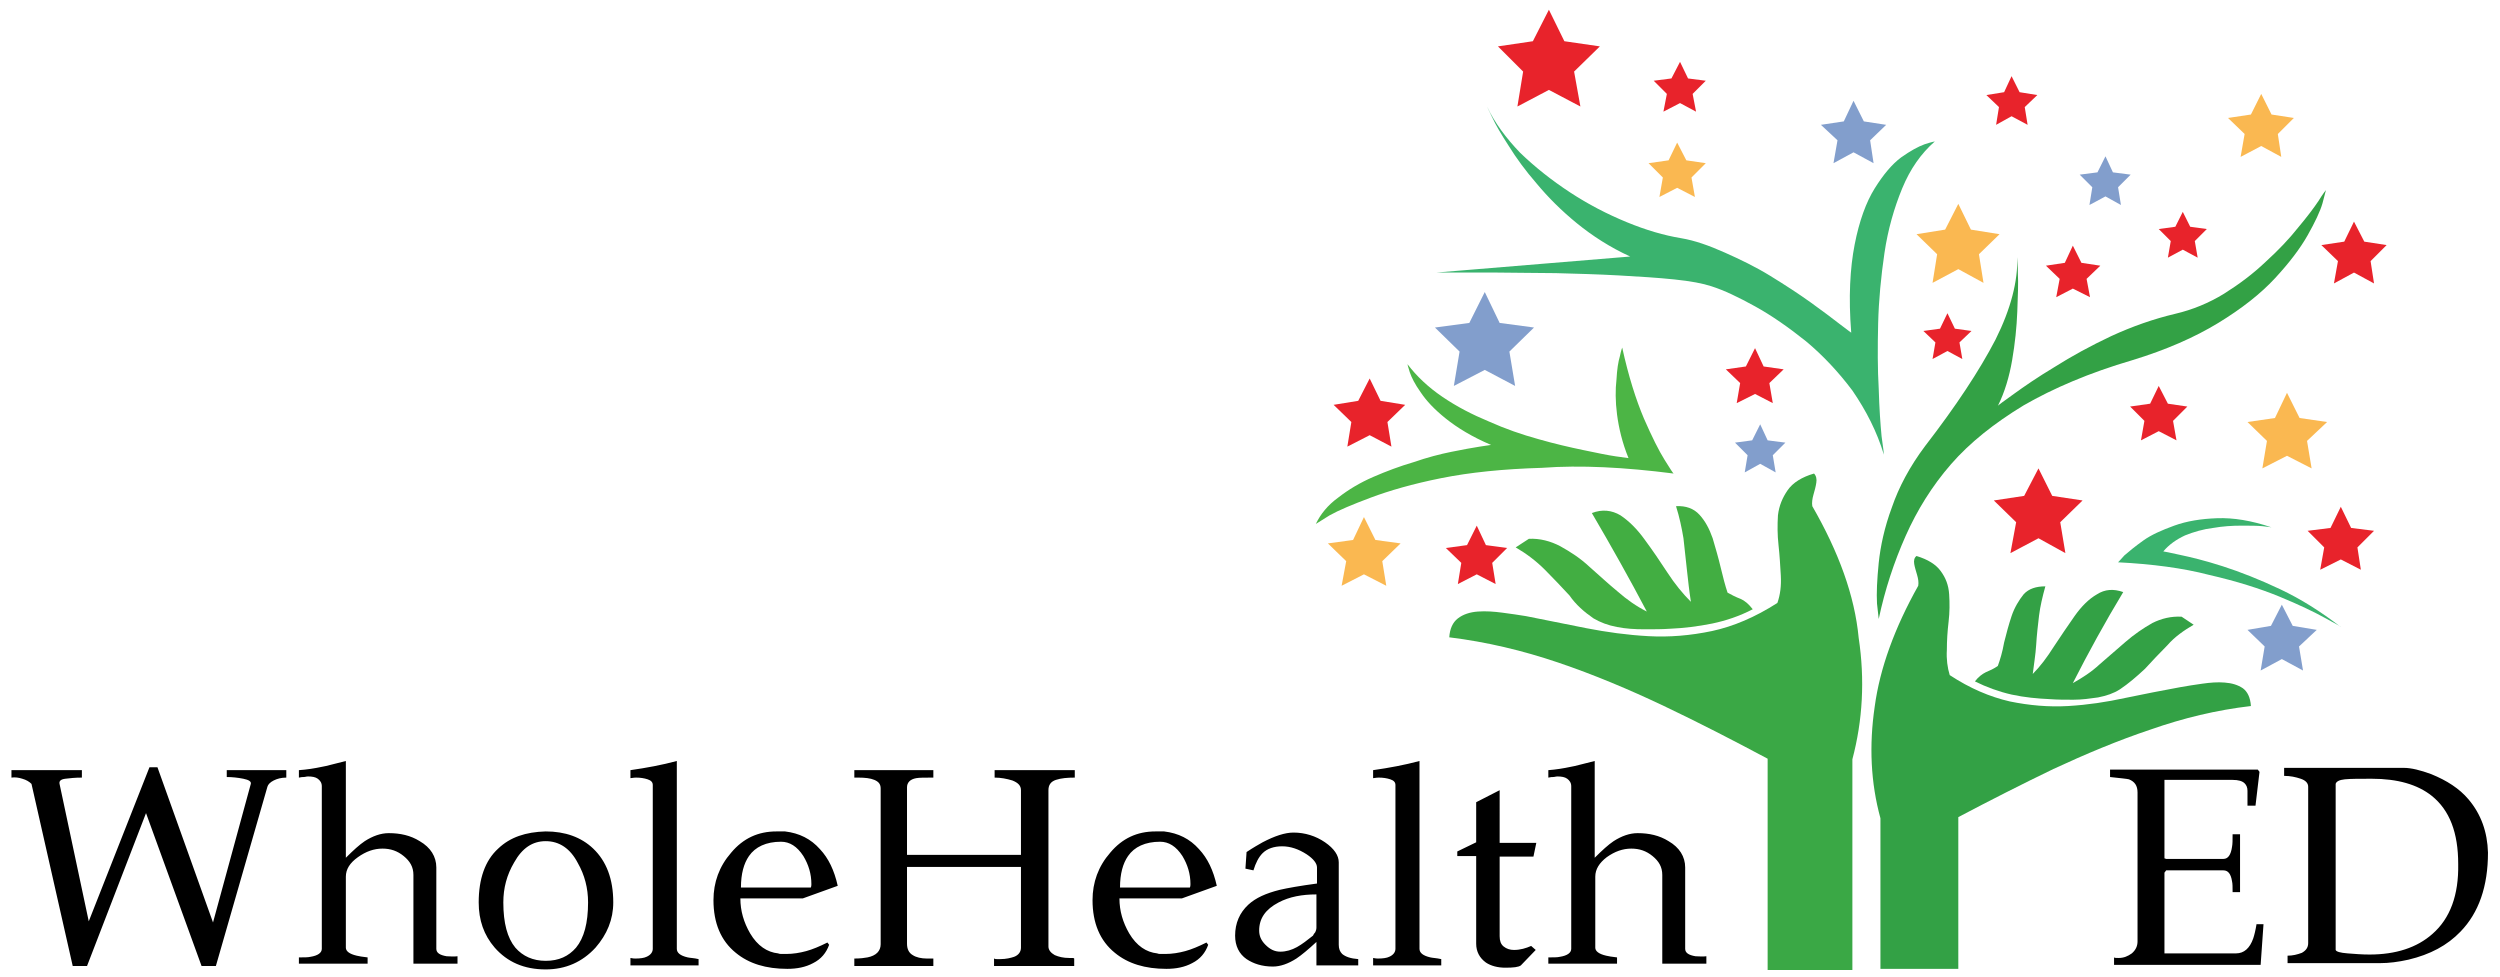
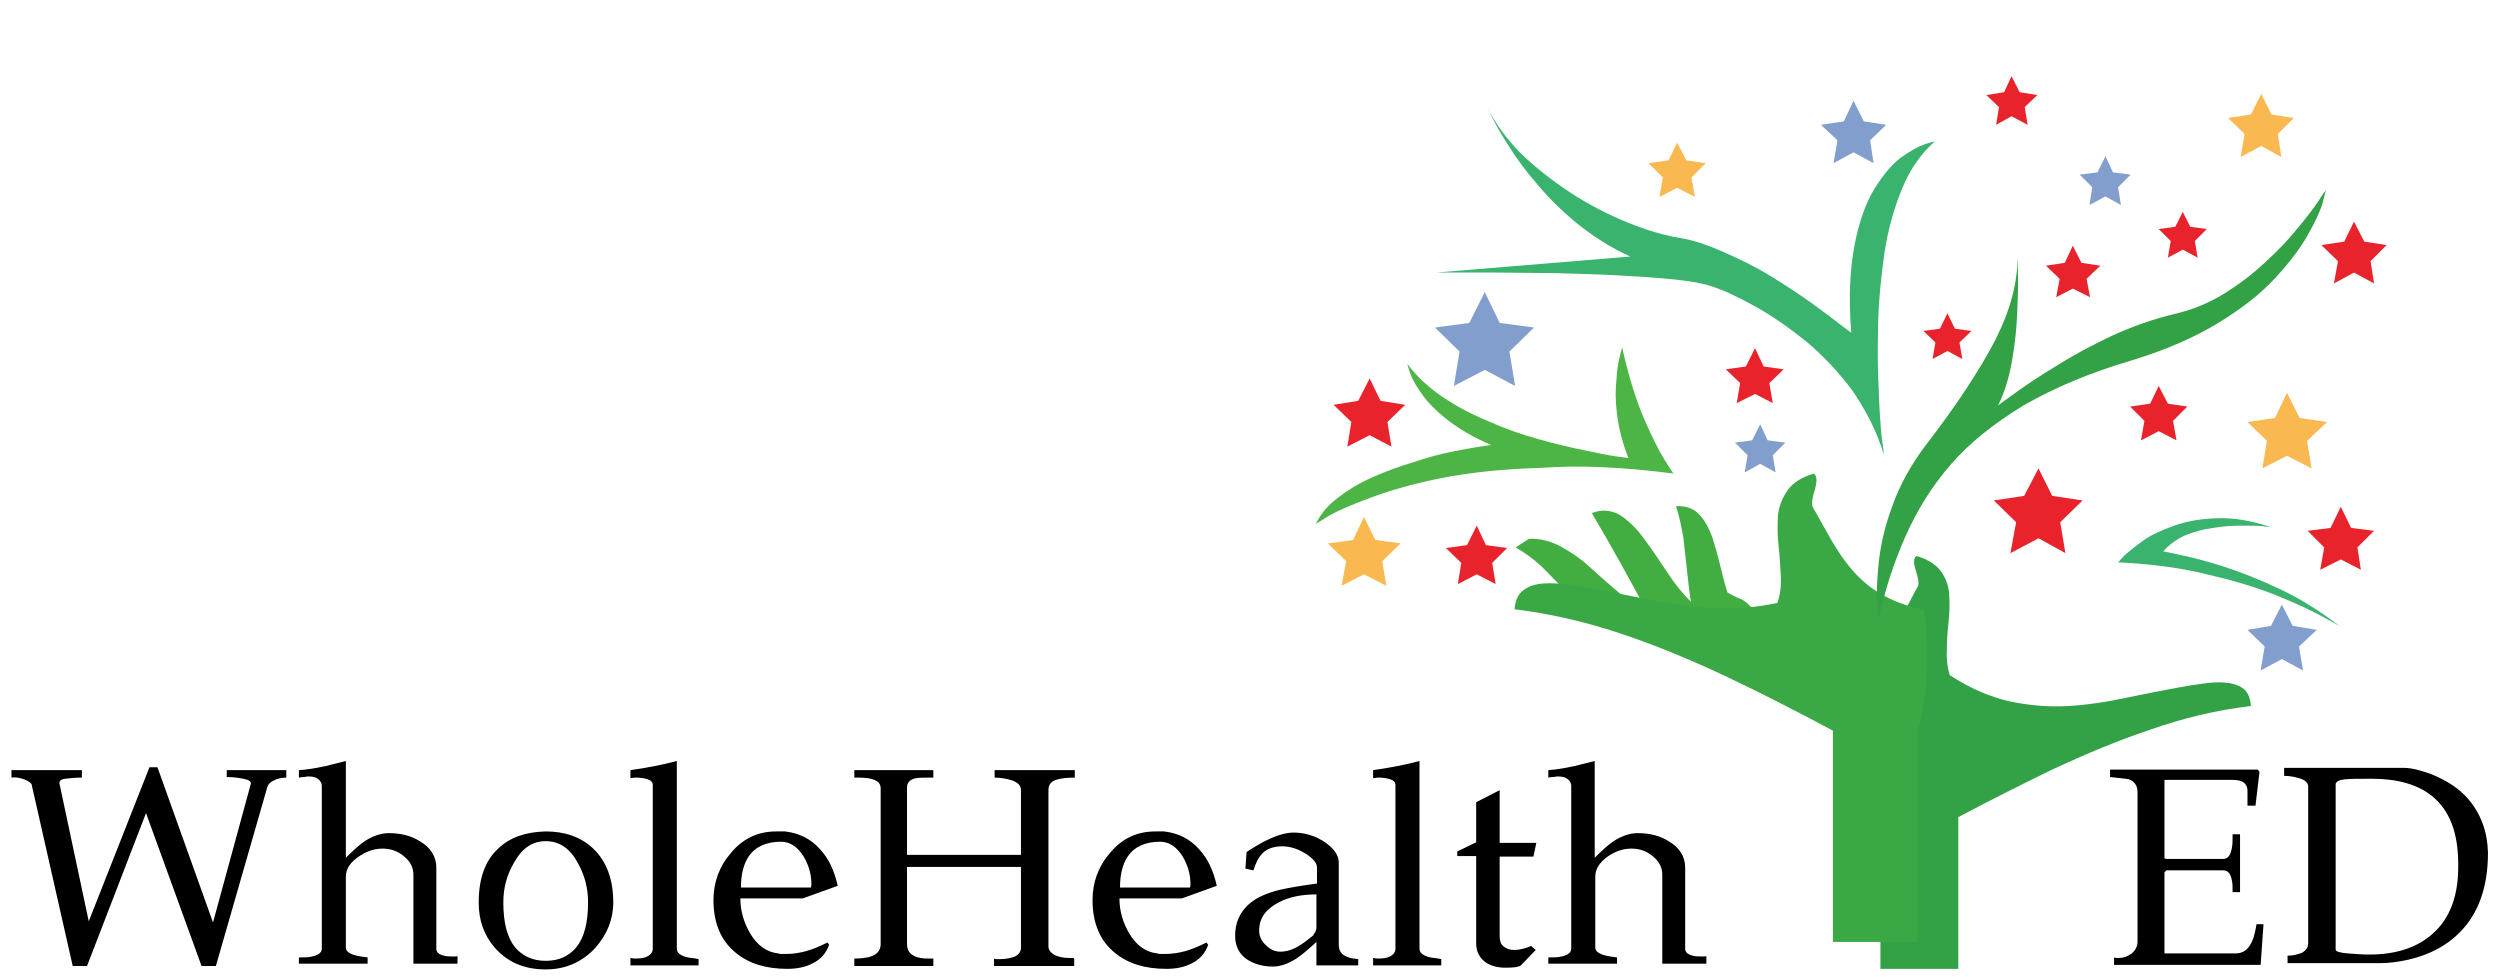
<svg xmlns="http://www.w3.org/2000/svg" version="1.1" id="Layer_1" x="0px" y="0px" viewBox="0 0 436.6 170.7" style="enable-background:new 0 0 436.6 170.7;" xml:space="preserve">
  <style type="text/css">
	.st0{fill-rule:evenodd;clip-rule:evenodd;fill:#33A145;}
	.st1{fill-rule:evenodd;clip-rule:evenodd;fill:#42AE42;}
	.st2{fill-rule:evenodd;clip-rule:evenodd;fill:#3AA845;}
	.st3{fill-rule:evenodd;clip-rule:evenodd;fill:#3AB36E;}
	.st4{fill-rule:evenodd;clip-rule:evenodd;fill:#4CB545;}
	.st5{fill-rule:evenodd;clip-rule:evenodd;fill:#E8232B;}
	.st6{fill-rule:evenodd;clip-rule:evenodd;fill:#829ECC;}
	.st7{fill-rule:evenodd;clip-rule:evenodd;fill:#FAB851;}
</style>
  <g>
-     <path class="st0" d="M370.2,120.4c-1.1,0.7-2.3,1.1-3.8,1.4c-1.4,0.2-2.8,0.4-4.3,0.4c-1.5,0-2.8,0-4.1-0.1   c-2.2-0.1-4.4-0.3-6.7-0.8c-2.2-0.5-4.4-1.3-6.4-2.3c0.6-0.8,1.3-1.3,1.9-1.6c0.7-0.3,1.4-0.6,2.1-1.1c0.4-1.1,0.8-2.4,1.1-4.1   c0.4-1.6,0.8-3.1,1.3-4.6c0.5-1.5,1.3-2.8,2.1-3.8c0.9-1,2.2-1.4,3.8-1.4c-0.5,1.8-0.9,3.5-1.1,5.1c-0.2,1.7-0.4,3.4-0.5,5.1   c-0.1,1.7-0.4,3.4-0.6,5.1c1.3-1.3,2.5-2.9,3.7-4.8c1.2-1.8,2.4-3.6,3.6-5.3c1.2-1.7,2.5-3,3.9-3.8c1.4-0.9,2.9-1,4.6-0.4   c-3.2,5.3-6.1,10.6-8.8,15.9c1.6-0.9,3.2-1.9,4.7-3.3c1.5-1.3,3-2.6,4.5-3.9c1.5-1.3,3.1-2.4,4.7-3.3c1.6-0.8,3.3-1.2,5.1-1.1   c0.7,0.5,1.4,0.9,2.1,1.4c-1.7,1-3.3,2.1-4.6,3.6c-1.4,1.4-2.7,2.8-3.9,4.1C373.1,118.2,371.7,119.4,370.2,120.4" />
    <path class="st0" d="M335,102.3c0.1-0.6,0-1.2-0.2-1.9c-0.2-0.7-0.4-1.3-0.5-1.9c-0.1-0.6,0-1.1,0.4-1.4c2,0.6,3.4,1.5,4.2,2.6   c0.9,1.2,1.4,2.5,1.5,4.1c0.1,1.5,0.1,3.1-0.1,4.8c-0.2,1.7-0.3,3.3-0.3,4.9c-0.1,1.6,0.1,3.1,0.5,4.4c3.5,2.3,7,3.8,10.5,4.6   c3.4,0.7,6.8,1,10.2,0.8c3.4-0.2,6.7-0.7,9.9-1.4c3.3-0.7,6.5-1.3,9.7-1.9c1.1-0.2,2.4-0.4,3.8-0.6c1.4-0.2,2.7-0.3,3.9-0.2   c1.3,0.1,2.3,0.4,3.2,1c0.8,0.6,1.3,1.6,1.4,3.1c-6,0.7-11.8,2.1-17.5,4.1c-5.7,1.9-11.4,4.3-17,6.9c-5.6,2.7-11.1,5.5-16.6,8.4   v26.5h-13.6v-26.3c-1.7-6.2-2-12.7-1-19.5C328.3,116.7,330.9,109.6,335,102.3" />
    <path class="st1" d="M278.3,108c1.2,0.7,2.5,1.2,4.1,1.5c1.5,0.3,3.1,0.4,4.8,0.4c1.6,0,3.1,0,4.5-0.1c2.4-0.1,4.8-0.4,7.3-0.9   c2.4-0.5,4.8-1.3,7.1-2.5c-0.7-0.9-1.4-1.5-2.1-1.8c-0.8-0.3-1.6-0.7-2.3-1.1c-0.4-1.2-0.8-2.7-1.2-4.4c-0.4-1.7-0.9-3.4-1.4-5.1   c-0.6-1.7-1.3-3-2.3-4.1c-1-1.1-2.4-1.6-4.1-1.5c0.6,1.9,1,3.8,1.3,5.6c0.2,1.9,0.4,3.7,0.6,5.5c0.2,1.8,0.4,3.7,0.7,5.6   c-1.4-1.4-2.8-3.1-4.1-5.1c-1.3-2-2.6-3.9-4-5.8c-1.3-1.8-2.7-3.2-4.2-4.2c-1.5-0.9-3.2-1.1-5-0.4c3.4,5.8,6.6,11.5,9.6,17.2   c-1.8-0.9-3.5-2.1-5.1-3.5c-1.7-1.4-3.3-2.9-4.9-4.3c-1.6-1.5-3.3-2.6-5.1-3.6c-1.7-0.9-3.6-1.4-5.5-1.3c-0.8,0.5-1.5,1-2.3,1.5   c1.9,1.1,3.6,2.4,5.1,3.9c1.5,1.5,2.9,3,4.3,4.5C275.2,105.6,276.7,106.9,278.3,108" />
-     <path class="st2" d="M316.5,88.4c-0.1-0.6,0-1.3,0.2-2c0.2-0.7,0.4-1.4,0.5-2.1c0.1-0.6,0-1.2-0.4-1.6c-2.1,0.6-3.7,1.6-4.6,2.9   c-0.9,1.3-1.5,2.7-1.7,4.4c-0.1,1.7-0.1,3.4,0.1,5.2c0.2,1.8,0.3,3.6,0.4,5.3c0.1,1.8-0.1,3.4-0.6,4.8c-3.9,2.5-7.7,4.1-11.4,4.9   c-3.8,0.8-7.5,1.1-11.1,0.9c-3.7-0.2-7.3-0.7-10.9-1.4c-3.5-0.7-7-1.4-10.5-2.1c-1.2-0.2-2.6-0.4-4.1-0.6c-1.5-0.2-2.9-0.3-4.3-0.2   c-1.4,0.1-2.6,0.5-3.5,1.2c-0.9,0.7-1.4,1.8-1.5,3.3c6.5,0.8,12.8,2.3,19,4.4c6.2,2.1,12.4,4.7,18.5,7.6c6.1,2.9,12.1,6,18.1,9.2   v36.9h14.8v-36.8c1.8-6.8,2.2-13.9,1.1-21.2C323.9,104,321.1,96.4,316.5,88.4" />
+     <path class="st2" d="M316.5,88.4c-0.1-0.6,0-1.3,0.2-2c0.2-0.7,0.4-1.4,0.5-2.1c0.1-0.6,0-1.2-0.4-1.6c-2.1,0.6-3.7,1.6-4.6,2.9   c-0.9,1.3-1.5,2.7-1.7,4.4c-0.1,1.7-0.1,3.4,0.1,5.2c0.2,1.8,0.3,3.6,0.4,5.3c0.1,1.8-0.1,3.4-0.6,4.8c-3.8,0.8-7.5,1.1-11.1,0.9c-3.7-0.2-7.3-0.7-10.9-1.4c-3.5-0.7-7-1.4-10.5-2.1c-1.2-0.2-2.6-0.4-4.1-0.6c-1.5-0.2-2.9-0.3-4.3-0.2   c-1.4,0.1-2.6,0.5-3.5,1.2c-0.9,0.7-1.4,1.8-1.5,3.3c6.5,0.8,12.8,2.3,19,4.4c6.2,2.1,12.4,4.7,18.5,7.6c6.1,2.9,12.1,6,18.1,9.2   v36.9h14.8v-36.8c1.8-6.8,2.2-13.9,1.1-21.2C323.9,104,321.1,96.4,316.5,88.4" />
    <path class="st0" d="M328.1,108.1c0,0-0.1-0.9-0.3-2.7c-0.1-1.8,0-4.1,0.3-7.1c0.3-2.9,1-6.2,2.3-9.7c1.2-3.5,3.1-7.1,5.8-10.7   c5.4-7,9.5-13.2,12.3-18.6c2.7-5.4,3.9-10.2,3.8-14.4c0,0.1,0.1,1,0.1,2.8c0.1,1.7,0,3.9-0.1,6.7c-0.1,2.7-0.4,5.6-0.9,8.5   c-0.5,2.9-1.3,5.6-2.5,8c0-0.1,1-0.8,2.8-2.1c1.8-1.3,4.1-2.9,7.1-4.7c3-1.9,6.3-3.7,9.9-5.4c3.7-1.7,7.4-3,11.2-3.9   c3-0.7,5.9-1.9,8.5-3.5c2.7-1.7,5.1-3.5,7.3-5.6c2.2-2,4.1-4,5.6-5.9c1.6-1.9,2.8-3.5,3.6-4.7c0.8-1.3,1.3-1.9,1.3-1.9   c0,0-0.2,0.8-0.6,2.3c-0.4,1.4-1.3,3.3-2.6,5.6c-1.3,2.3-3.2,4.8-5.7,7.5c-2.5,2.7-5.8,5.3-9.9,7.8c-4.1,2.5-9.1,4.7-15,6.5   c-7.5,2.2-13.8,4.9-19,7.9c-5.1,3.1-9.4,6.5-12.7,10.3c-3.3,3.8-5.9,8-7.9,12.5C330.8,98.1,329.2,102.9,328.1,108.1" />
    <path class="st3" d="M329,79.4c0-0.1-0.1-1.2-0.4-3.2c-0.2-2.1-0.4-4.8-0.5-8.3c-0.2-3.4-0.2-7.2-0.1-11.4   c0.1-4.1,0.5-8.2,1.1-12.3c0.6-4.1,1.7-7.9,3.1-11.3c1.4-3.4,3.3-6.1,5.7-8.2c0,0-0.6,0.1-1.8,0.5c-1.1,0.4-2.4,1.1-4.1,2.3   c-1.6,1.2-3.1,3-4.6,5.4c-1.5,2.4-2.7,5.7-3.5,9.8c-0.8,4.1-1.1,9.2-0.6,15.4c0,0-0.7-0.5-2-1.5c-1.3-1-3-2.3-5.1-3.8   c-2.1-1.5-4.4-3-7-4.6c-2.6-1.6-5.3-2.9-8-4.1c-2.7-1.2-5.2-2.1-7.6-2.5c-3-0.5-6.1-1.4-9.5-2.8c-3.4-1.4-6.7-3.1-9.9-5.2   c-3.2-2.1-6.1-4.4-8.7-6.9c-2.5-2.6-4.5-5.3-5.8-8.1c0,0,0.3,0.7,0.9,1.9c0.6,1.3,1.6,3,2.9,5c1.3,2.1,2.9,4.3,4.9,6.6   c2,2.4,4.3,4.7,7,6.9c2.7,2.2,5.8,4.2,9.3,5.8l-33.9,2.8h3c1.9,0,4.5,0,7.6,0c3.1,0,6.6,0.1,10.3,0.1c3.7,0.1,7.4,0.2,11,0.4   c3.6,0.2,6.8,0.4,9.7,0.7c2.9,0.3,5,0.7,6.5,1.2c2.2,0.7,4.7,1.9,7.6,3.5c2.9,1.6,5.9,3.7,8.9,6.1c3,2.5,5.7,5.4,8.1,8.6   C325.9,71.7,327.8,75.4,329,79.4" />
    <path class="st4" d="M292.3,82.7c-0.1,0-0.6-0.8-1.6-2.4c-1-1.6-2.2-4-3.6-7.2c-1.4-3.3-2.7-7.4-3.8-12.4c0,0-0.2,0.5-0.4,1.5   c-0.3,1-0.5,2.3-0.6,4.1c-0.2,1.7-0.2,3.8,0.1,6.1c0.3,2.3,0.9,4.9,2,7.6c0,0-0.8-0.1-2.2-0.3c-1.4-0.2-3.3-0.6-5.7-1.1   c-2.4-0.5-5-1.1-7.8-1.9c-2.9-0.8-5.8-1.8-8.7-3.1c-2.9-1.2-5.6-2.6-8.1-4.3c-2.5-1.7-4.5-3.6-6.1-5.7c0,0,0.1,0.5,0.4,1.4   c0.3,0.9,0.9,2.1,1.9,3.5c1,1.5,2.4,3,4.4,4.6c2,1.6,4.6,3.2,7.9,4.6c0,0-0.7,0.1-2,0.3c-1.3,0.2-2.9,0.5-4.9,0.9   c-2,0.4-4.3,1-6.6,1.8c-2.4,0.7-4.8,1.6-7.1,2.6c-2.3,1-4.3,2.2-6.1,3.6c-1.8,1.3-3.1,2.9-3.9,4.6c0,0,0.8-0.5,2.4-1.5   c1.6-0.9,4-1.9,7.2-3.1c3.2-1.2,7.3-2.4,12.3-3.4c5-1,10.8-1.6,17.6-1.8C276,81.2,283.7,81.6,292.3,82.7" />
    <path class="st3" d="M369.9,98.2c0,0,0.4-0.4,1.1-1.2c0.8-0.7,1.9-1.6,3.3-2.6c1.4-1,3.2-1.8,5.4-2.6c2.2-0.8,4.7-1.2,7.5-1.3   c2.8-0.1,6,0.4,9.5,1.6c0,0-0.5-0.1-1.5-0.2c-1-0.1-2.2-0.1-3.8-0.1c-1.5,0-3.2,0.1-4.9,0.4c-1.7,0.2-3.4,0.7-4.9,1.3   c-1.5,0.7-2.8,1.6-3.8,2.8c0.1,0,1.1,0.2,2.9,0.6c1.9,0.4,4.4,1,7.5,2c3.1,1,6.4,2.3,10,4c3.6,1.7,7.1,3.9,10.6,6.6   c0-0.1-1-0.6-2.8-1.6c-1.8-1-4.5-2.3-7.9-3.7c-3.4-1.4-7.5-2.7-12.3-3.8C381.2,99.2,375.8,98.5,369.9,98.2" />
-     <polyline class="st5" points="270.5,1.7 273.2,7.2 279.4,8.1 274.9,12.5 276,18.6 270.5,15.7 265,18.6 266,12.5 261.6,8.1    267.7,7.2 270.5,1.7  " />
    <polyline class="st6" points="259.3,51 261.9,56.4 267.9,57.2 263.6,61.4 264.6,67.4 259.3,64.6 253.9,67.4 254.9,61.4 250.6,57.2    256.6,56.4 259.3,51  " />
    <polyline class="st7" points="399.4,68.6 401.6,73 406.4,73.7 402.9,77 403.7,81.8 399.4,79.6 395.1,81.8 395.9,77 392.5,73.7    397.3,73 399.4,68.6  " />
    <polyline class="st5" points="411.1,38.7 412.9,42.2 416.8,42.8 414,45.6 414.6,49.5 411.1,47.6 407.6,49.5 408.3,45.6 405.4,42.8    409.4,42.2 411.1,38.7  " />
    <polyline class="st6" points="367.7,27.3 369,30.1 372.1,30.5 369.9,32.7 370.4,35.8 367.7,34.3 364.9,35.8 365.4,32.7 363.2,30.5    366.3,30.1 367.7,27.3  " />
    <polyline class="st7" points="394.9,16.4 396.7,20 400.6,20.6 397.8,23.4 398.4,27.4 394.9,25.5 391.3,27.4 392,23.4 389.1,20.6    393.1,20 394.9,16.4  " />
    <polyline class="st6" points="398.5,105.6 400.4,109.3 404.6,110 401.5,112.9 402.2,117.1 398.5,115.1 394.8,117.1 395.5,112.9    392.5,110 396.6,109.3 398.5,105.6  " />
    <polyline class="st5" points="356,81.8 358.4,86.6 363.7,87.4 359.8,91.2 360.7,96.6 356,94 351.1,96.6 352.1,91.2 348.2,87.4    353.5,86.6 356,81.8  " />
    <polyline class="st5" points="377,67.4 378.6,70.5 382,71 379.5,73.5 380.1,76.9 377,75.3 373.9,76.9 374.5,73.5 372,71    375.5,70.5 377,67.4  " />
    <polyline class="st5" points="408.8,88.5 410.6,92.2 414.6,92.7 411.7,95.6 412.3,99.5 408.8,97.7 405.2,99.5 405.9,95.6 403,92.7    407,92.2 408.8,88.5  " />
    <polyline class="st5" points="381.2,37 382.5,39.6 385.4,40 383.3,42.1 383.8,45 381.2,43.6 378.6,45 379.1,42.1 377,40    379.9,39.6 381.2,37  " />
    <polyline class="st5" points="362,42.9 363.5,45.9 366.8,46.4 364.4,48.7 365,51.9 362,50.4 359.1,51.9 359.7,48.7 357.3,46.4    360.6,45.9 362,42.9  " />
-     <polyline class="st7" points="342,35.6 344.2,40.1 349.2,40.9 345.6,44.4 346.4,49.4 342,47 337.5,49.4 338.3,44.4 334.7,40.9    339.7,40.1 342,35.6  " />
    <polyline class="st5" points="340.1,54.7 341.4,57.4 344.3,57.8 342.2,59.8 342.7,62.7 340.1,61.3 337.5,62.7 338,59.8 335.9,57.8    338.8,57.4 340.1,54.7  " />
    <polyline class="st5" points="351.3,13.3 352.7,16.1 355.8,16.6 353.6,18.7 354.1,21.8 351.3,20.3 348.6,21.8 349.1,18.7    346.9,16.6 350,16.1 351.3,13.3  " />
    <polyline class="st6" points="323.7,17.6 325.5,21.2 329.4,21.8 326.6,24.5 327.2,28.5 323.7,26.6 320.2,28.5 320.9,24.5 318,21.8    322,21.2 323.7,17.6  " />
    <polyline class="st7" points="292.9,24.9 294.5,28 297.9,28.5 295.4,31 296,34.4 292.9,32.8 289.8,34.4 290.4,31 287.9,28.5    291.4,28 292.9,24.9  " />
-     <polyline class="st5" points="293.4,10.8 294.8,13.7 297.9,14.1 295.6,16.4 296.2,19.5 293.4,18 290.5,19.5 291.1,16.4 288.8,14.1    291.9,13.7 293.4,10.8  " />
    <polyline class="st7" points="238.2,90.3 240.2,94.3 244.6,94.9 241.4,98 242.1,102.3 238.2,100.3 234.3,102.3 235.1,98    231.9,94.9 236.3,94.3 238.2,90.3  " />
    <polyline class="st5" points="239.2,66.1 241.1,70 245.4,70.7 242.3,73.7 243,78 239.2,76 235.3,78 236,73.7 232.9,70.7 237.2,70    239.2,66.1  " />
    <polyline class="st5" points="257.9,91.8 259.5,95.2 263.2,95.7 260.6,98.3 261.2,102 257.9,100.3 254.6,102 255.2,98.3    252.5,95.7 256.2,95.2 257.9,91.8  " />
    <polyline class="st5" points="306.5,60.8 308,64 311.5,64.5 309,66.9 309.6,70.4 306.5,68.8 303.3,70.4 303.9,66.9 301.4,64.5    304.9,64 306.5,60.8  " />
    <polyline class="st6" points="307.4,74.1 308.7,76.9 311.8,77.3 309.6,79.5 310.1,82.5 307.4,81 304.7,82.5 305.2,79.5 303,77.3    306,76.9 307.4,74.1  " />
    <path d="M39.6,134.4v1.3c0.9,0,1.9,0.1,2.9,0.3c1,0.2,1.4,0.5,1.3,0.9l-6.6,24.2L27.5,134h-1.4l-10.6,26.9l-5.1-24   c-0.1-0.5,0.2-0.8,1-0.9c0.8-0.1,1.7-0.2,2.9-0.2v-1.3H2v1.3c0.6-0.1,1.3,0,1.9,0.2c0.7,0.2,1.2,0.5,1.6,0.9l7.2,31.8l2.5,0   L25.5,142l9.7,26.7l2.5,0l9-31.3c0.1-0.4,0.5-0.8,1.1-1.1c0.6-0.3,1.3-0.5,2.2-0.5v-1.3H39.6L39.6,134.4z M78,167   c-1.2-0.2-1.8-0.6-1.8-1.3v-14.2c0-1.9-1-3.5-2.9-4.6c-1.6-1-3.4-1.4-5.4-1.4c-1.4,0-2.8,0.5-4.2,1.4c-0.9,0.6-2,1.6-3.3,2.9v-16.9   c-2.1,0.5-3.4,0.9-4.1,1c-1.4,0.3-2.7,0.5-4.1,0.6v1.3c0.4-0.1,0.7-0.1,0.8-0.1c0.3,0,0.5-0.1,0.8-0.1c0.7,0,1.3,0.1,1.7,0.4   c0.4,0.3,0.7,0.7,0.7,1.3v28.4c0,0.7-0.7,1.2-2,1.4c-0.4,0.1-1.1,0.1-2,0.1v1.1h12v-1.1c-0.9-0.1-1.5-0.2-1.9-0.3   c-1.3-0.3-1.9-0.8-1.9-1.4v-12.4c0-1.3,0.7-2.4,2.1-3.4c1.4-1,2.8-1.5,4.3-1.5c1.4,0,2.6,0.4,3.7,1.3c1.1,0.9,1.7,1.9,1.7,3.3v15.5   h7.7v-1.3C79.2,167.1,78.6,167,78,167L78,167L78,167z M87,148.2c-2.3,2.1-3.4,5.3-3.4,9.4c0,3.1,0.9,5.7,2.8,7.9   c2.2,2.5,5.1,3.8,8.9,3.8c3.5,0,6.4-1.3,8.7-3.8c2-2.3,3.1-4.9,3.1-7.9c0-4.1-1.2-7.2-3.5-9.4c-2.1-2-4.9-3-8.3-3   C91.8,145.3,89.1,146.2,87,148.2L87,148.2L87,148.2z M100.6,165.5c-1.3,1.5-3,2.3-5.3,2.3c-2.2,0-4-0.8-5.3-2.3   c-1.4-1.7-2.1-4.3-2.1-7.9c0-2.5,0.6-4.8,1.9-7c1.4-2.5,3.2-3.7,5.5-3.7c2.4,0,4.3,1.3,5.6,3.8c1.2,2.1,1.8,4.4,1.8,6.9   C102.7,161.2,102,163.8,100.6,165.5L100.6,165.5L100.6,165.5z M120.1,167.2c-1.3-0.3-1.9-0.8-1.9-1.5v-32.8   c-2.6,0.7-5.3,1.2-8.1,1.6v1.4c0.2,0,0.5-0.1,1-0.1c0.7,0,1.4,0.1,2,0.3c0.6,0.2,0.9,0.5,0.9,1v28.6c0,0.6-0.4,1.1-1.1,1.4   c-0.4,0.2-1.1,0.3-1.9,0.3c-0.2,0-0.5,0-0.9-0.1v1.3H122v-1.1C121.2,167.3,120.5,167.3,120.1,167.2L120.1,167.2L120.1,167.2z    M136.3,145.2c-0.3,0-0.5,0-0.7,0c-3.2,0-5.8,1.2-7.9,3.7c-2.1,2.4-3.1,5.2-3.1,8.3c0,4,1.3,7.1,3.9,9.2c2.3,1.9,5.3,2.8,9,2.8   c1.7,0,3.2-0.3,4.5-1c1.4-0.7,2.3-1.8,2.8-3.2l-0.3-0.4c-1.4,0.7-2.6,1.2-3.7,1.5c-1.1,0.3-2.3,0.5-3.5,0.5c-0.2,0-0.5,0-0.7,0   c-0.2,0-0.5,0-0.7-0.1c-1.9-0.2-3.6-1.3-4.9-3.5c-1.1-1.9-1.7-3.9-1.7-6.1h10.9l6.1-2.2c-0.6-2.7-1.6-4.8-3.1-6.4   c-1.6-1.8-3.6-2.8-6.1-3.1C136.9,145.2,136.6,145.2,136.3,145.2L136.3,145.2z M130.8,149.5c1.1-1.6,3-2.5,5.6-2.5   c1.5,0,2.8,0.8,3.9,2.5c0.9,1.5,1.4,3.1,1.4,4.9c0,0.1,0,0.4-0.1,0.6h-12.2C129.4,152.6,129.9,150.8,130.8,149.5L130.8,149.5   L130.8,149.5z M187.2,167.3c-0.2,0-0.3,0-0.5,0c-1,0-1.8-0.2-2.5-0.5c-0.7-0.4-1.1-0.9-1.1-1.5v-27.3c0-0.9,0.4-1.5,1.3-1.8   c0.9-0.3,2-0.4,3.3-0.4v-1.3h-14v1.3c1.1,0,2.1,0.2,3.1,0.5c1,0.4,1.5,0.9,1.5,1.7v11.3h-19.9v-11.8c0-0.8,0.5-1.4,1.6-1.6   c0.5-0.1,1.5-0.1,3-0.1v-1.3h-13.8v1.3c0.1,0,0.4,0,0.7,0c1.1,0,2.1,0.1,2.8,0.4c0.7,0.3,1.1,0.7,1.1,1.5v27.2c0,1.2-0.8,2-2.3,2.3   c-0.5,0.1-1.3,0.2-2.3,0.2v1.3H163v-1.3c-0.5,0-0.8,0-1.1,0c-1,0-1.9-0.2-2.5-0.6c-0.7-0.4-1-1.1-1-2v-13.4h19.9v14.1   c0,0.7-0.4,1.3-1.2,1.6c-0.6,0.2-1.4,0.4-2.4,0.4c-0.2,0-0.4,0-0.6,0c-0.2,0-0.3,0-0.5-0.1v1.3h14v-1.3   C187.5,167.3,187.4,167.3,187.2,167.3L187.2,167.3L187.2,167.3z M202.5,145.2c-0.3,0-0.5,0-0.7,0c-3.2,0-5.8,1.2-7.9,3.7   c-2.1,2.4-3.1,5.2-3.1,8.3c0,4,1.3,7.1,3.9,9.2c2.3,1.9,5.3,2.8,9,2.8c1.7,0,3.2-0.3,4.5-1c1.4-0.7,2.3-1.8,2.8-3.2l-0.3-0.4   c-1.4,0.7-2.6,1.2-3.7,1.5c-1.1,0.3-2.3,0.5-3.5,0.5c-0.2,0-0.5,0-0.7,0c-0.2,0-0.5,0-0.7-0.1c-1.9-0.2-3.6-1.3-4.9-3.5   c-1.1-1.9-1.7-3.9-1.7-6.1h10.9l6.1-2.2c-0.6-2.7-1.6-4.8-3.1-6.4c-1.6-1.8-3.6-2.8-6.1-3.1C203.1,145.2,202.8,145.2,202.5,145.2   L202.5,145.2z M197,149.5c1.1-1.6,3-2.5,5.6-2.5c1.5,0,2.8,0.8,3.9,2.5c0.9,1.5,1.4,3.1,1.4,4.9c0,0.1,0,0.4-0.1,0.6h-12.2   C195.6,152.6,196.1,150.8,197,149.5L197,149.5L197,149.5z M234.4,166.6c-0.4-0.4-0.6-0.9-0.6-1.6v-14.4c0-1.2-0.8-2.4-2.4-3.5   c-1.6-1.1-3.5-1.7-5.5-1.7c-1.5,0-3.3,0.6-5.4,1.7c-0.7,0.4-1.6,0.9-2.8,1.7l-0.2,2.9l1.4,0.3c0.4-1.3,0.9-2.3,1.6-3   c0.8-0.8,2-1.2,3.4-1.2c1.5,0,2.9,0.5,4.3,1.4c1.2,0.8,1.8,1.6,1.8,2.3v2.8c-3,0.4-5.2,0.8-6.5,1.1c-2.4,0.6-4.2,1.4-5.5,2.6   c-1.5,1.4-2.3,3.2-2.3,5.4c0,1.8,0.7,3.2,2,4.1c1.2,0.8,2.7,1.3,4.6,1.3c1.3,0,2.7-0.5,4.1-1.4c0.9-0.6,2.1-1.6,3.5-2.9v4.1h7.3   v-1.1C235.9,167.4,235,167.1,234.4,166.6L234.4,166.6L234.4,166.6z M226.5,165.4c-0.9,0.5-1.9,0.8-2.9,0.8c-1,0-1.8-0.4-2.6-1.2   c-0.8-0.8-1.1-1.6-1.1-2.5c0-2.1,1.1-3.7,3.4-4.9c1.9-1,4.1-1.4,6.6-1.4v5.8c0,0.3-0.1,0.6-0.2,0.8c-0.2,0.2-0.3,0.4-0.4,0.6   C228.3,164.2,227.4,164.9,226.5,165.4L226.5,165.4z M249.8,167.2c-1.3-0.3-1.9-0.8-1.9-1.5v-32.8c-2.6,0.7-5.3,1.2-8.1,1.6v1.4   c0.2,0,0.5-0.1,1-0.1c0.7,0,1.4,0.1,2,0.3c0.6,0.2,0.9,0.5,0.9,1v28.6c0,0.6-0.4,1.1-1.1,1.4c-0.4,0.2-1.1,0.3-1.9,0.3   c-0.2,0-0.5,0-0.9-0.1v1.3h11.9v-1.1C250.8,167.3,250.2,167.3,249.8,167.2L249.8,167.2L249.8,167.2z M261.9,138l-4.1,2.1v7   l-3.3,1.6v0.8h3.3v15.3c0,1.4,0.6,2.5,1.7,3.3c0.9,0.6,2.1,0.9,3.4,0.9c1.4,0,2.3-0.1,2.7-0.4c0.9-0.9,1.7-1.8,2.6-2.7l-0.8-0.7   c-0.9,0.4-1.9,0.7-3,0.7c-0.7,0-1.3-0.2-1.8-0.6c-0.5-0.4-0.7-1-0.7-1.8v-13.9h5.9l0.5-2.4h-6.4V138L261.9,138z M296.1,167   c-1.2-0.2-1.8-0.6-1.8-1.3v-14.2c0-1.9-1-3.5-2.9-4.6c-1.6-1-3.4-1.4-5.4-1.4c-1.4,0-2.8,0.5-4.2,1.4c-0.9,0.6-2,1.6-3.3,2.9v-16.9   c-2.1,0.5-3.4,0.9-4.1,1c-1.4,0.3-2.7,0.5-4,0.6v1.3c0.4-0.1,0.7-0.1,0.8-0.1c0.3,0,0.5-0.1,0.8-0.1c0.7,0,1.3,0.1,1.7,0.4   c0.4,0.3,0.7,0.7,0.7,1.3v28.4c0,0.7-0.7,1.2-2,1.4c-0.4,0.1-1.1,0.1-2,0.1v1.1h12v-1.1c-0.9-0.1-1.5-0.2-1.9-0.3   c-1.3-0.3-1.9-0.8-1.9-1.4v-12.4c0-1.3,0.7-2.4,2-3.4c1.4-1,2.8-1.5,4.3-1.5c1.4,0,2.6,0.4,3.7,1.3c1.1,0.9,1.7,1.9,1.7,3.3v15.5   h7.7v-1.3C297.3,167.1,296.7,167,296.1,167L296.1,167L296.1,167z M394.1,161.3c-0.2,1.2-0.4,2-0.6,2.6c-0.6,1.7-1.6,2.6-3,2.6H378   v-14.1l0.3-0.4h10c0.8,0,1.3,0.6,1.5,1.9c0.1,0.4,0.1,1,0.1,1.9h1.3v-10.1h-1.3c0,1,0,1.7-0.1,2.2c-0.2,1.4-0.7,2.1-1.5,2.1h-10   l-0.3-0.1v-13.7h11.9c1,0,1.7,0.2,2.1,0.6c0.3,0.3,0.5,0.7,0.5,1.3v2.6h1.4l0.7-5.9l-0.3-0.4h-25.8v1.3c1.8,0.2,2.9,0.3,3.3,0.4   c1,0.4,1.5,1.1,1.5,2.3v26c0,0.8-0.3,1.5-1,2.1c-0.7,0.5-1.4,0.8-2.3,0.8c-0.4,0-0.7,0-0.8-0.1v1.3h25.6l0.5-7.1H394.1L394.1,161.3   z M431.1,139.6c-1.6-1.9-3.8-3.3-6.5-4.4c-1.9-0.7-3.5-1.1-4.8-1.1h-20.9v1.4c1.1,0,2,0.2,2.9,0.5c0.9,0.3,1.3,0.8,1.3,1.4v27.3   c0,0.8-0.4,1.3-1.1,1.7c-0.8,0.3-1.6,0.5-2.5,0.5v1.3h16.2c1.5,0,3.1-0.2,4.9-0.6c3.8-0.9,6.8-2.5,9.1-4.9   c3.2-3.3,4.8-7.9,4.8-13.8C434.4,145.3,433.3,142.2,431.1,139.6L431.1,139.6L431.1,139.6z M424.8,163.1c-2.7,2.4-6.4,3.6-11,3.6   c-1.3,0-2.5-0.1-3.8-0.2c-1.3-0.1-2-0.3-2.1-0.6v-29c0.1-0.4,0.6-0.7,1.6-0.8c1-0.1,2.6-0.1,4.7-0.1c4.5,0,8,1,10.5,3   c3.1,2.5,4.6,6.4,4.6,11.9C429.4,156.3,427.9,160.4,424.8,163.1L424.8,163.1L424.8,163.1z" />
  </g>
</svg>